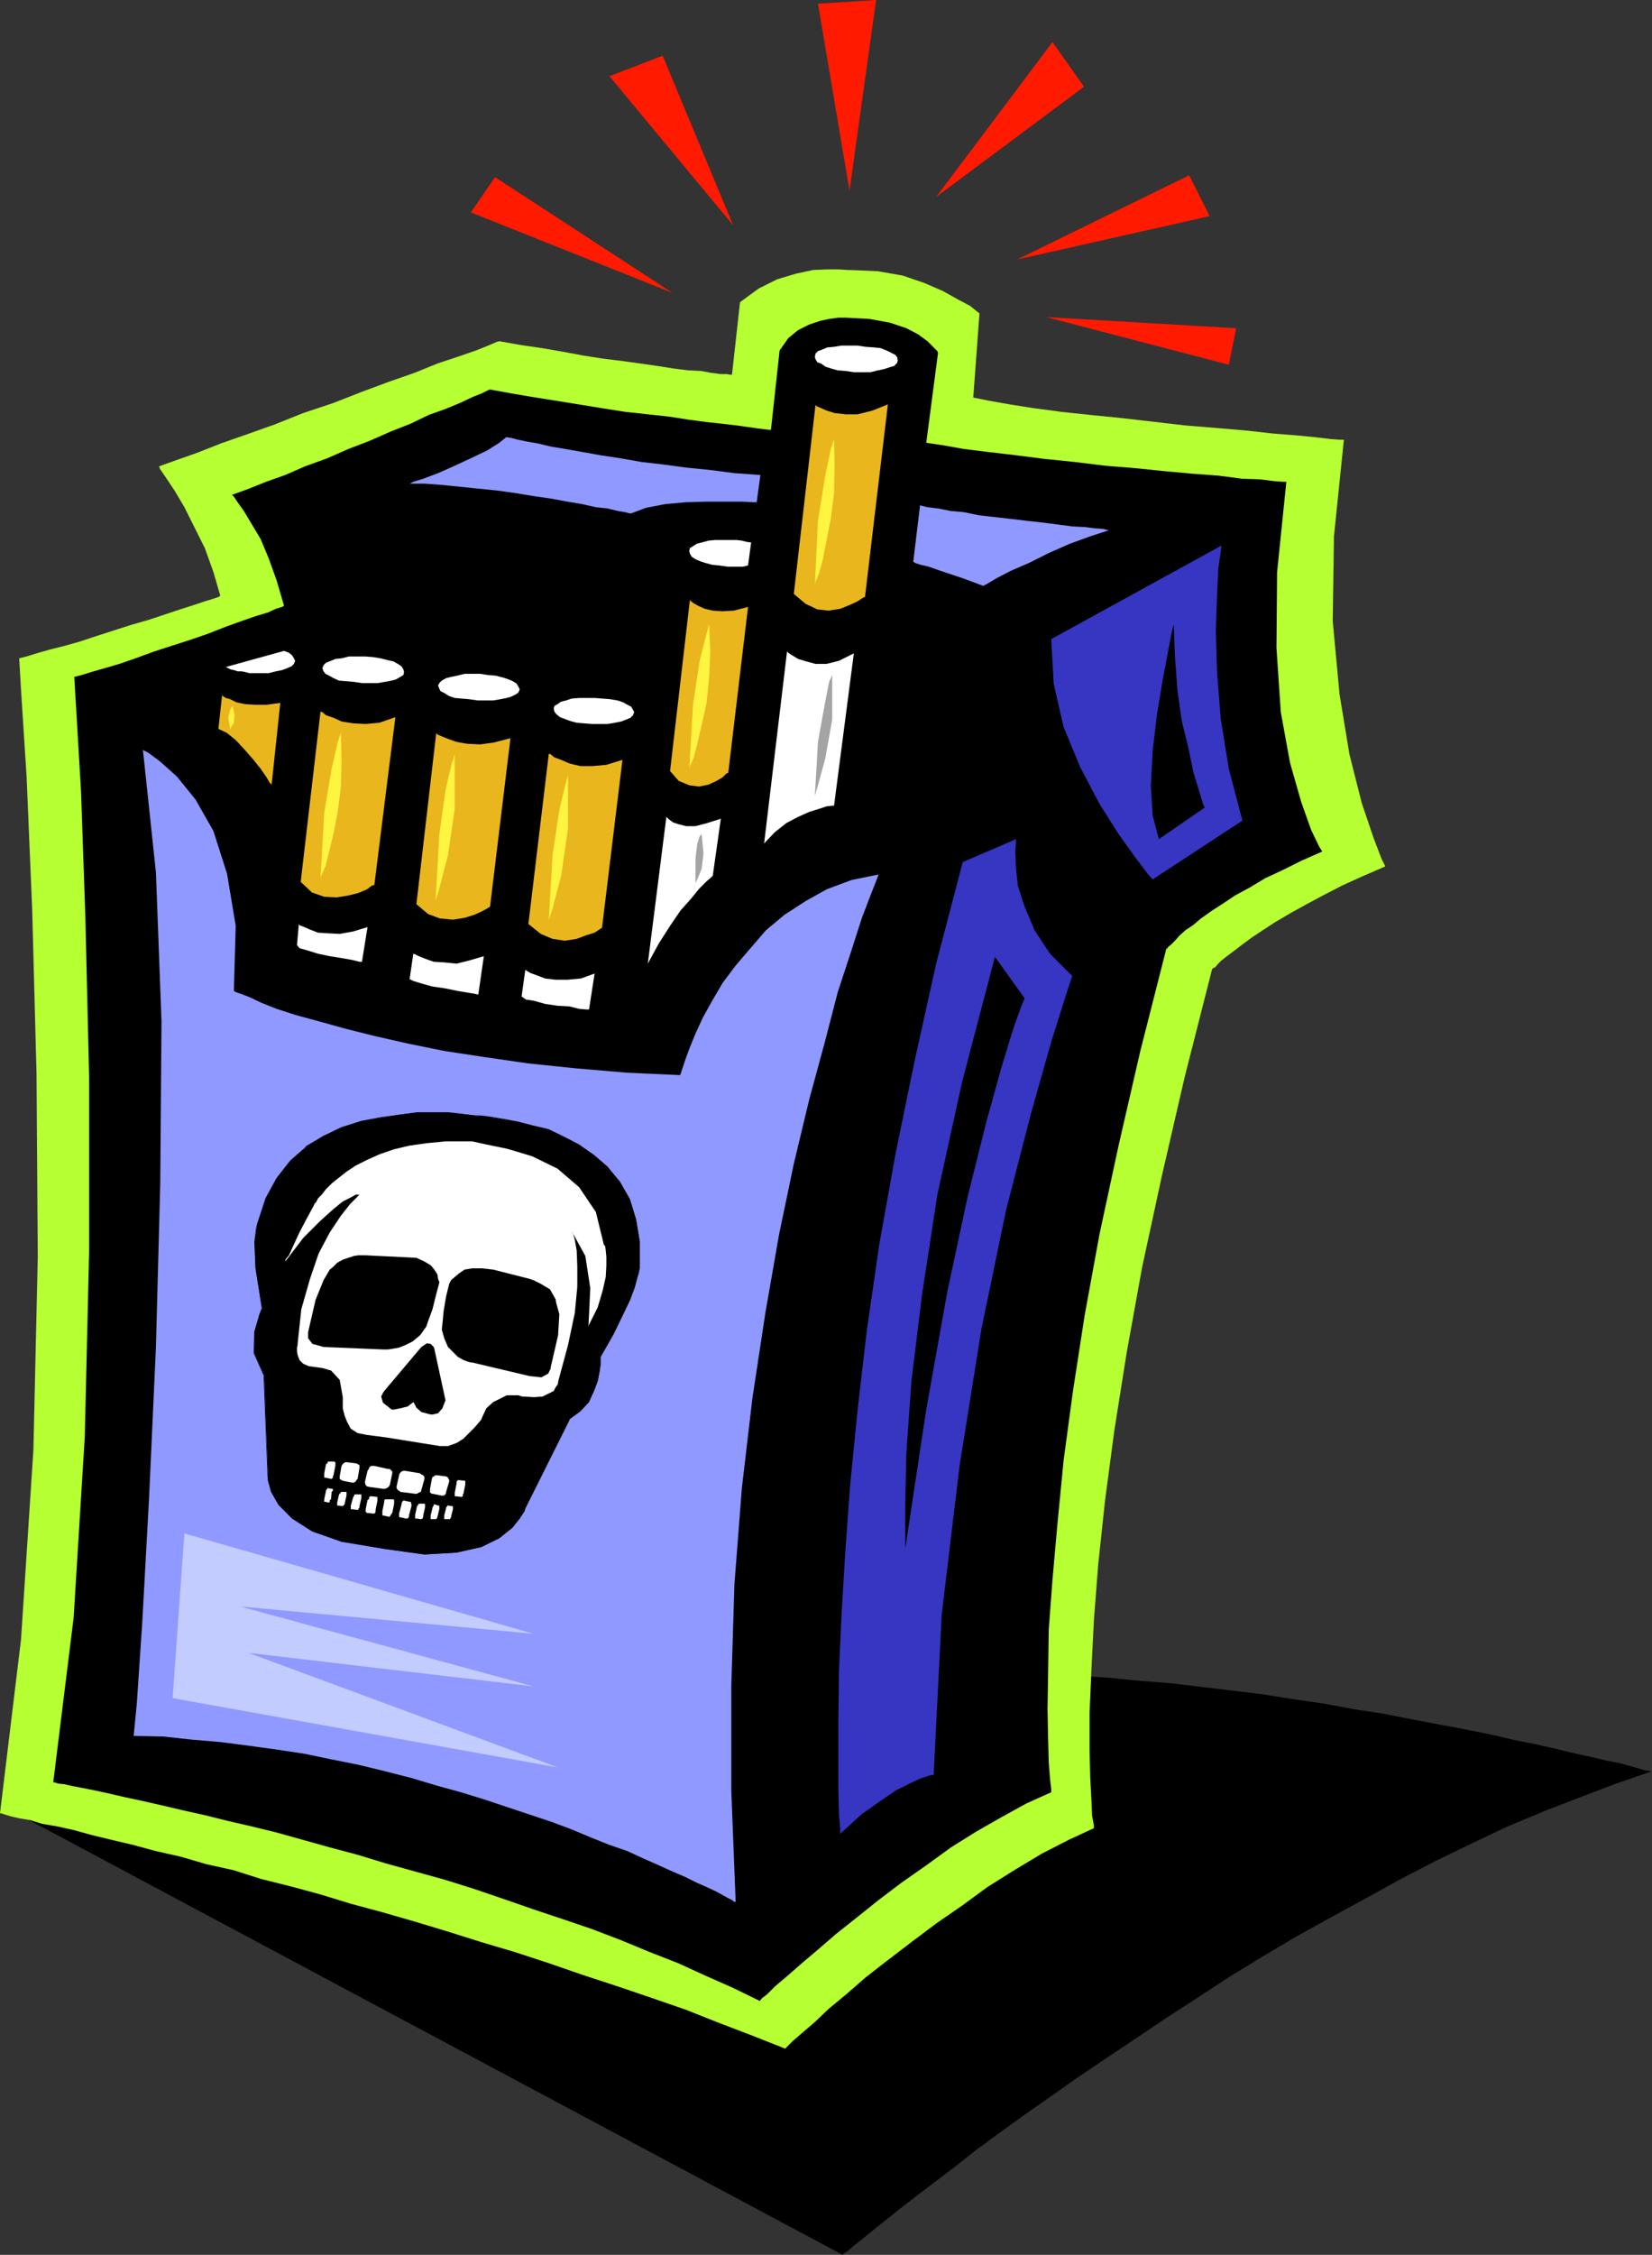
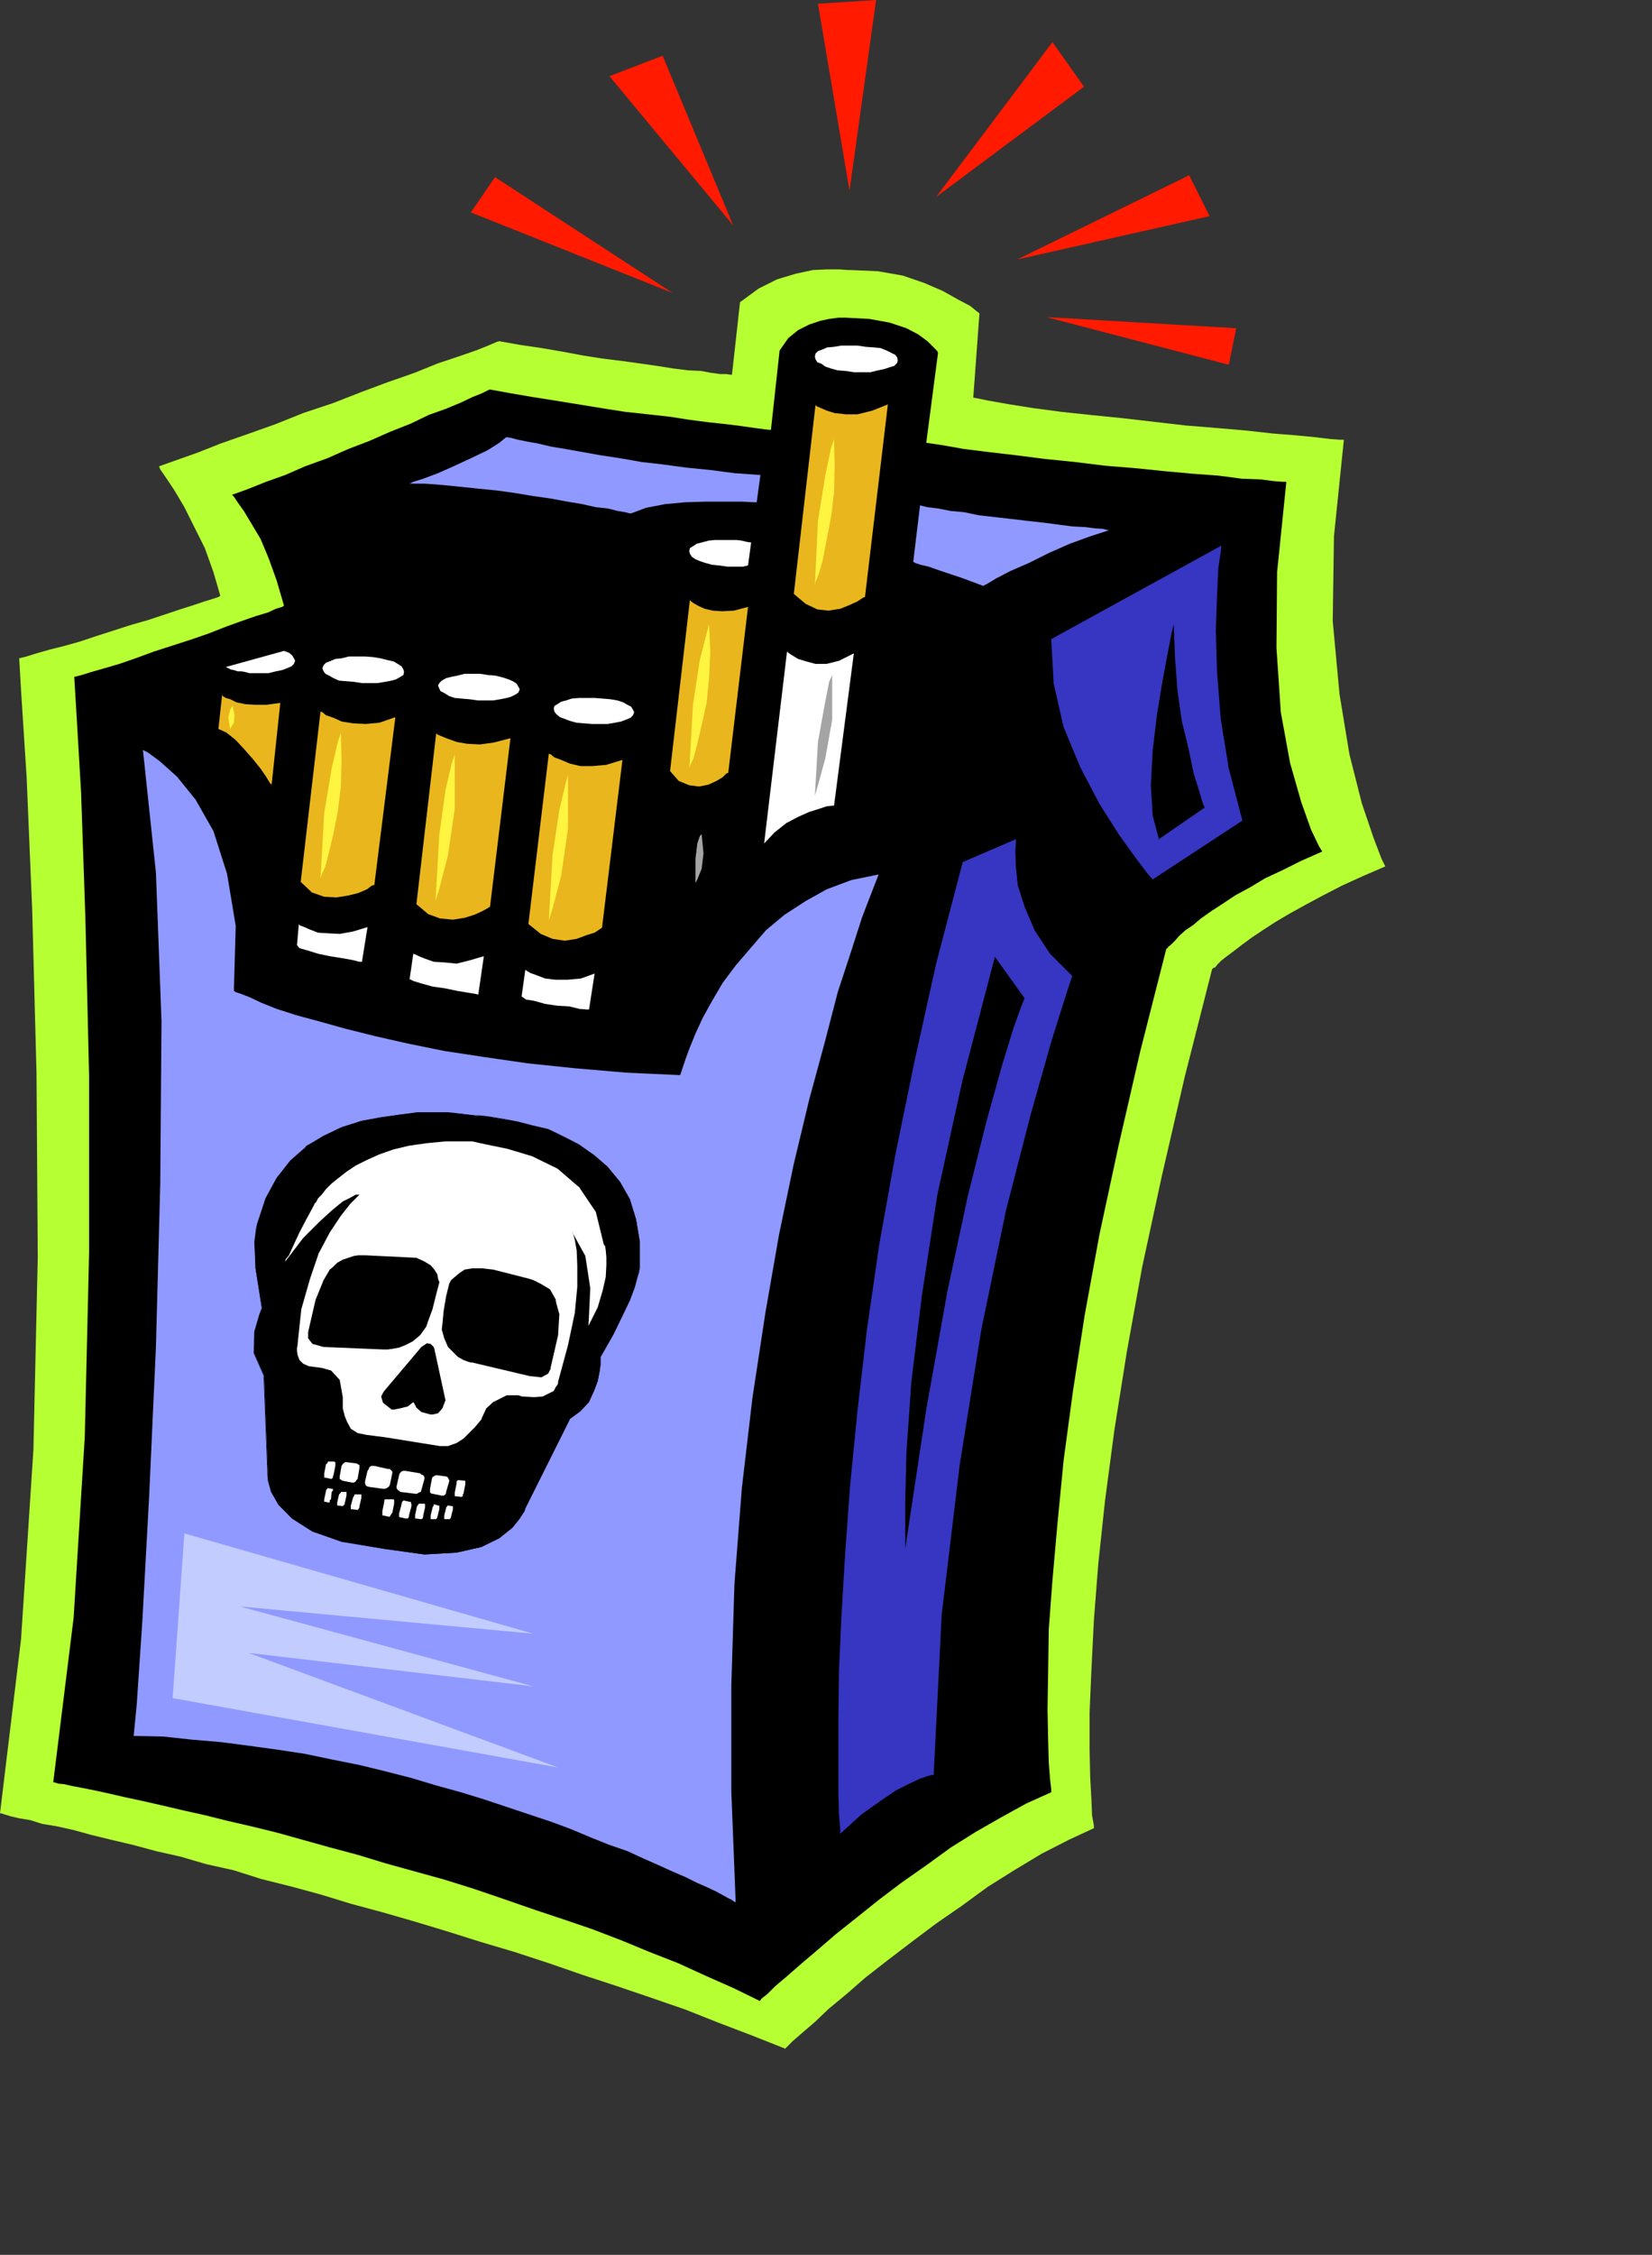
<svg xmlns="http://www.w3.org/2000/svg" xmlns:ns1="http://sodipodi.sourceforge.net/DTD/sodipodi-0.dtd" xmlns:ns2="http://www.inkscape.org/namespaces/inkscape" version="1.0" width="114.132mm" height="155.668mm" id="svg63" ns1:docname="Cigarettes 3.wmf">
  <rect width="100%" height="100%" fill="#333333" stroke="none" />
  <ns1:namedview id="namedview63" pagecolor="#ffffff" bordercolor="#000000" borderopacity="0.25" ns2:showpageshadow="2" ns2:pageopacity="0.0" ns2:pagecheckerboard="0" ns2:deskcolor="#d1d1d1" ns2:document-units="mm" />
  <defs id="defs1">
    <pattern id="WMFhbasepattern" patternUnits="userSpaceOnUse" width="6" height="6" x="0" y="0" />
  </defs>
-   <path style="fill:#000000;fill-opacity:1;fill-rule:evenodd;stroke:none" d="M 3.393,472.654 220.045,588.353 l 0.323,-0.323 0.969,-0.646 1.616,-1.454 2.1,-1.616 2.747,-2.262 3.231,-2.585 3.877,-3.07 4.362,-3.393 4.685,-3.555 5.332,-4.04 5.493,-4.363 5.978,-4.363 6.462,-4.686 6.947,-4.848 7.109,-5.009 7.432,-5.009 7.755,-5.171 7.916,-5.333 8.24,-5.332 8.401,-5.494 8.724,-5.333 8.724,-5.171 9.047,-5.009 9.209,-5.009 9.047,-5.009 9.371,-4.848 9.37,-4.525 9.209,-4.363 9.694,-4.04 9.209,-3.555 9.37,-3.555 9.371,-3.232 h -0.323 l -1.131,-0.162 -1.777,-0.485 -2.262,-0.646 -2.908,-0.808 -3.393,-0.646 -4.039,-0.97 -4.524,-0.97 -4.685,-1.131 -5.655,-1.293 -5.655,-1.131 -6.301,-1.454 -6.462,-1.293 -6.947,-1.293 -6.786,-1.293 -7.432,-1.454 -7.432,-1.131 -7.755,-1.454 -7.916,-1.131 -8.078,-1.293 -7.916,-0.97 -8.078,-0.97 -8.078,-0.97 -8.24,-0.646 -8.078,-0.808 -8.24,-0.485 -7.755,-0.162 -7.755,-0.323 h -7.593 l -7.432,0.323 -7.27,0.162 -6.786,0.808 z" id="path1" />
  <path style="fill:#b6ff32;fill-opacity:1;fill-rule:evenodd;stroke:none" d="m 350.909,114.73 h -0.969 l -2.423,-0.162 -4.039,-0.485 -5.008,-0.485 -6.139,-0.485 -7.27,-0.808 -7.593,-0.646 -7.916,-0.646 -8.401,-0.97 -8.401,-0.97 -8.078,-0.808 -7.593,-0.808 -7.27,-0.97 -6.139,-0.97 -5.493,-0.97 -4.039,-0.808 1.616,-21.976 -0.646,-0.485 -1.777,-1.454 -3.07,-1.616 -4.039,-2.262 -4.847,-2.101 -5.655,-1.939 -6.462,-1.131 -7.27,-0.323 h -0.646 l -2.262,-0.162 h -3.07 l -3.716,0.162 -4.524,0.97 -4.847,1.454 -4.847,2.424 -4.847,3.555 -2.1,18.906 h -0.485 l -0.969,-0.162 h -1.616 l -2.423,-0.323 -2.585,-0.485 -3.393,-0.162 -3.877,-0.485 -4.039,-0.646 -4.524,-0.646 -4.685,-0.646 -5.17,-0.646 -5.17,-0.808 -5.17,-0.97 -5.655,-0.97 -5.493,-0.808 -5.493,-0.97 -0.646,0.162 -2.262,0.97 -3.231,1.293 -4.685,1.616 -5.331,1.778 -5.978,2.424 -6.947,2.424 -6.947,2.585 -7.432,2.909 -7.755,2.585 -7.27,2.909 -7.27,2.585 -6.947,2.424 -6.139,2.424 -5.493,1.939 -4.524,1.616 0.323,0.808 1.454,2.101 2.262,3.393 2.585,4.363 2.585,5.171 2.747,5.494 2.262,6.302 1.777,6.14 -0.485,0.323 -1.454,0.485 -2.1,0.646 -2.908,0.97 -3.554,1.131 -3.877,1.293 -4.362,1.454 -4.524,1.293 -4.524,1.454 -4.524,1.454 -4.362,1.454 -4.039,1.131 -3.877,0.97 -3.393,0.97 -2.585,0.808 -1.939,0.485 0.485,8.403 1.454,22.623 1.454,34.581 1.131,42.822 0.323,47.831 L 8.724,378.285 5.493,427.732 0,473.139 h 0.323 l 0.969,0.323 1.616,0.485 2.1,0.485 2.908,0.485 3.07,0.97 3.877,0.646 4.362,0.97 4.685,1.293 5.331,1.293 5.493,1.293 5.978,1.616 6.462,1.454 6.624,1.939 7.27,1.616 7.109,2.262 7.755,1.939 7.755,2.101 7.916,2.424 8.401,2.262 8.401,2.424 8.563,2.585 8.724,2.747 8.724,2.585 8.886,2.909 8.886,3.07 8.886,2.909 9.047,3.07 8.886,3.07 8.563,3.393 8.886,3.393 8.563,3.393 0.485,-0.485 1.454,-1.454 2.423,-2.101 3.393,-2.909 3.554,-3.393 4.685,-3.878 5.008,-4.363 5.816,-4.525 6.139,-4.686 6.462,-4.848 6.786,-4.686 6.624,-4.848 6.947,-4.363 7.27,-4.363 6.947,-3.555 6.624,-3.07 v -0.646 l -0.485,-2.747 -0.162,-4.04 -0.323,-5.979 -0.162,-7.272 v -9.372 l 0.485,-11.311 0.646,-12.927 1.131,-14.543 1.777,-16.644 2.423,-18.26 3.231,-20.36 4.039,-22.3 5.17,-23.915 5.978,-25.855 7.109,-27.955 0.323,-0.323 0.485,-0.162 0.646,-0.808 0.969,-0.97 1.454,-1.131 1.939,-1.454 2.1,-1.616 2.423,-1.778 2.908,-1.939 3.231,-2.101 3.554,-2.101 4.362,-2.424 4.524,-2.424 5.008,-2.585 5.332,-2.424 5.978,-2.585 -0.969,-1.939 -2.1,-5.494 -3.07,-9.049 -3.231,-12.766 -2.585,-15.674 -1.777,-19.068 0.323,-22.138 z" id="path2" />
  <path style="fill:#000000;fill-opacity:1;fill-rule:evenodd;stroke:none" d="m 335.884,125.718 h -0.808 l -2.262,-0.162 -3.877,-0.485 -4.685,-0.162 -6.139,-0.808 -6.624,-0.485 -7.109,-0.646 -7.916,-0.808 -7.916,-0.646 -7.916,-0.97 -7.916,-0.808 -7.593,-0.97 -6.947,-0.808 -6.462,-0.808 -5.493,-0.97 -4.362,-0.646 3.07,-23.431 -0.162,-0.485 -0.969,-0.97 -1.616,-1.616 -2.423,-1.778 -3.07,-1.616 -4.362,-1.454 -5.331,-0.97 -6.139,-0.323 h -0.485 -1.454 l -2.423,0.323 -2.262,0.485 -2.908,0.97 -2.908,1.454 -2.585,2.101 -2.262,3.232 -2.262,20.684 h -0.485 l -1.454,-0.162 -2.423,-0.323 -3.393,-0.485 -3.877,-0.485 -4.524,-0.485 -5.008,-0.646 -5.17,-0.808 -5.816,-0.646 -5.978,-0.646 -6.139,-0.97 -5.978,-0.97 -5.978,-0.97 -6.139,-0.97 -5.655,-0.97 -5.331,-0.97 -0.485,0.162 -1.616,0.808 -2.423,0.97 -3.07,1.454 -3.877,1.616 -4.524,1.616 -4.685,2.262 -5.331,2.101 -5.493,2.424 -5.493,2.101 -5.493,2.424 -5.816,2.101 -5.17,2.262 -5.008,1.778 -4.847,1.939 -4.039,1.454 0.485,0.485 0.969,1.454 1.616,2.262 1.939,3.232 2.423,4.04 2.1,5.009 2.1,5.817 1.939,6.625 -0.485,0.323 -1.616,0.485 -2.1,0.97 -3.231,0.97 -3.716,1.293 -4.039,1.454 -4.524,1.778 -4.685,1.616 -5.008,1.616 -4.524,1.454 -4.847,1.778 -4.201,1.454 -3.877,1.131 -3.393,0.97 -2.585,0.808 -1.939,0.485 0.485,8.08 1.292,21.976 1.131,32.965 0.969,41.206 v 45.892 l -1.131,48.154 -2.908,47.185 -5.331,42.983 h 0.323 l 0.969,0.323 1.616,0.162 2.1,0.485 2.585,0.485 3.231,0.646 3.716,0.808 4.201,0.97 4.524,0.97 5.008,1.131 5.493,1.293 5.816,1.293 5.816,1.454 6.301,1.454 6.624,1.616 6.947,1.939 6.947,1.939 7.27,1.939 7.432,2.262 7.593,2.101 7.593,2.101 7.755,2.424 7.593,2.585 7.916,2.747 7.755,2.585 7.593,2.585 7.593,2.909 7.432,3.07 7.432,2.909 7.432,3.393 6.947,3.07 6.947,3.393 0.485,-0.646 1.454,-1.131 2.1,-2.101 3.07,-2.585 3.877,-3.393 4.201,-3.555 4.685,-4.04 5.493,-4.363 5.655,-4.525 5.978,-4.525 6.462,-4.525 6.462,-4.686 6.462,-4.04 6.786,-3.878 6.462,-3.555 6.462,-2.909 v -0.808 l -0.323,-2.747 -0.323,-4.201 -0.162,-5.979 -0.162,-7.918 0.162,-9.695 0.162,-11.15 0.969,-12.927 1.292,-14.543 1.616,-16.644 2.423,-17.937 3.07,-19.876 3.877,-21.168 5.008,-23.269 5.655,-24.562 6.786,-26.663 0.323,-0.162 0.162,-0.323 0.808,-0.646 0.969,-0.97 1.131,-1.293 1.616,-1.454 1.939,-1.293 2.1,-1.778 2.747,-1.939 2.747,-1.778 3.393,-2.262 3.877,-2.101 4.039,-2.424 4.524,-2.101 4.847,-2.424 5.493,-2.424 -0.808,-1.293 -2.1,-4.363 -2.585,-7.272 -2.908,-10.18 -2.423,-13.25 -1.131,-16.805 0.162,-19.714 z" id="path3" />
  <path style="fill:#e9b61d;fill-opacity:1;fill-rule:evenodd;stroke:none" d="m 212.937,105.681 0.323,0.323 1.131,0.485 1.454,0.646 2.1,0.646 2.908,0.323 h 3.07 l 3.877,-0.97 4.039,-1.616 -5.978,50.255 -0.485,0.162 -1.454,0.97 -2.1,0.97 -2.423,0.97 -3.07,0.485 -2.908,-0.323 -3.07,-1.454 -3.07,-2.585 z" id="path4" />
  <path style="fill:#ffffff;fill-opacity:1;fill-rule:evenodd;stroke:none" d="m 205.505,169.994 0.323,0.323 0.969,0.646 1.616,0.97 2.1,0.646 2.423,0.646 h 2.908 l 3.231,-0.808 3.877,-1.939 -5.17,39.751 h -0.485 l -1.454,0.162 -1.939,0.646 -2.585,0.808 -2.908,1.293 -3.07,1.616 -3.07,2.424 -2.747,2.909 z" id="path5" />
  <path style="fill:#3636c2;fill-opacity:1;fill-rule:evenodd;stroke:none" d="m 274.491,166.762 44.429,-24.4 -0.162,1.616 -0.646,4.363 -0.323,7.11 -0.323,9.049 0.323,10.827 0.969,12.281 2.1,12.927 3.554,13.574 -23.426,15.351 -1.292,-1.454 -3.07,-4.04 -4.524,-6.302 -5.008,-7.918 -5.008,-9.534 -4.362,-10.503 -2.585,-11.311 z" id="path6" />
  <path style="fill:#3636c2;fill-opacity:1;fill-rule:evenodd;stroke:none" d="m 251.388,224.935 13.894,-5.979 v 0.97 l -0.162,2.262 0.162,4.201 0.485,4.686 1.777,5.494 2.585,6.14 4.039,6.14 5.816,5.817 -1.454,4.363 -3.877,12.281 -5.493,19.391 -6.462,25.047 -6.462,31.187 -5.655,35.388 -4.685,38.943 -2.1,41.852 H 243.31 l -1.131,0.323 -1.939,0.646 -2.747,1.293 -3.554,1.778 -4.039,2.747 -5.008,3.555 -5.493,5.009 v -1.131 l -0.323,-3.878 -0.162,-5.979 v -8.403 -10.503 l 0.162,-12.766 0.646,-14.22 0.969,-16.321 1.292,-17.775 1.939,-19.553 2.423,-20.845 3.231,-22.3 4.201,-23.431 5.008,-24.4 5.655,-25.531 z" id="path7" />
  <path style="fill:#8f99ff;fill-opacity:1;fill-rule:evenodd;stroke:none" d="m 37.32,195.687 1.292,0.646 3.07,2.262 4.524,4.04 4.847,5.979 4.685,8.241 3.554,11.15 2.262,13.574 -0.485,16.967 0.485,0.323 1.454,0.485 2.1,0.808 3.07,1.454 4.039,1.616 5.008,1.616 5.978,1.616 6.947,1.939 7.755,1.939 8.563,1.939 9.532,1.939 10.663,1.616 11.148,1.616 12.44,1.293 13.248,1.131 14.056,0.646 0.162,-0.323 0.485,-1.454 0.808,-2.424 1.131,-3.07 1.454,-3.555 1.939,-4.201 2.423,-4.363 2.747,-4.686 3.393,-4.525 3.877,-4.525 4.039,-4.686 4.847,-4.04 5.493,-3.555 5.493,-3.07 6.462,-2.424 7.109,-1.454 -0.485,1.293 -1.454,3.717 -2.423,6.302 -2.747,8.564 -3.554,10.827 -3.393,13.089 -4.039,14.866 -4.039,16.805 -3.877,18.583 -3.554,20.36 -3.393,22.3 -2.747,23.431 -1.939,25.047 -0.808,26.339 v 27.794 l 1.131,28.763 h -0.323 l -0.646,-0.485 -0.969,-0.485 -1.454,-0.808 -1.777,-0.97 -2.423,-1.131 -2.585,-1.131 -2.908,-1.454 -3.393,-1.454 -3.554,-1.616 -4.039,-1.778 -4.201,-1.939 -4.685,-1.616 -4.847,-1.939 -5.008,-2.101 -5.17,-1.939 -5.816,-1.939 -5.816,-1.939 -5.816,-1.939 -6.301,-1.939 -6.462,-1.778 -6.462,-1.939 -6.947,-1.778 -6.624,-1.616 -7.27,-1.454 -6.947,-1.454 -7.432,-1.131 -7.109,-0.97 -7.432,-0.97 -7.593,-0.646 -7.432,-0.808 -7.755,-0.162 0.808,-8.241 1.454,-21.653 1.777,-32.48 1.777,-39.105 1.131,-42.66 0.323,-42.337 -1.454,-38.782 z" id="path8" />
  <path style="fill:#8f99ff;fill-opacity:1;fill-rule:evenodd;stroke:none" d="m 198.558,123.94 -0.969,7.11 h -0.808 l -3.07,-0.162 h -4.201 -5.008 l -5.493,0.162 -5.331,0.485 -5.008,0.97 -3.877,1.454 h -0.323 l -1.292,-0.323 -1.939,-0.323 -2.585,-0.646 -3.07,-0.323 -3.554,-0.808 -3.877,-0.646 -4.362,-0.808 -4.524,-0.646 -4.847,-0.808 -4.685,-0.646 -4.847,-0.485 -4.685,-0.485 -4.847,-0.485 -4.362,-0.323 H 106.953 l 0.969,-0.485 2.585,-0.808 3.877,-1.454 4.362,-1.939 4.524,-2.101 4.039,-1.939 3.07,-1.939 1.777,-1.454 h 0.162 l 1.131,0.162 1.777,0.485 2.423,0.485 2.747,0.485 3.393,0.808 3.877,0.646 4.524,0.808 4.524,0.808 5.332,0.808 5.493,0.97 5.655,0.646 5.978,0.808 6.462,0.646 6.139,0.808 z" id="path9" />
  <path style="fill:#8f99ff;fill-opacity:1;fill-rule:evenodd;stroke:none" d="m 240.24,131.858 -1.777,14.705 0.485,0.323 1.454,0.485 2.1,0.485 2.747,0.97 2.908,0.97 2.908,0.97 3.07,1.131 2.585,0.97 0.969,-0.485 2.423,-1.454 3.716,-1.939 4.847,-2.101 5.17,-2.585 5.493,-2.424 5.331,-1.939 5.008,-1.616 h -0.485 l -1.131,-0.323 -2.262,-0.162 -2.585,-0.323 -3.231,-0.162 -3.716,-0.485 -3.716,-0.485 -4.362,-0.485 -4.039,-0.485 -4.362,-0.485 -4.201,-0.485 -3.877,-0.808 -3.554,-0.323 -3.231,-0.646 -2.747,-0.323 z" id="path10" />
  <path style="fill:#ffffff;fill-opacity:1;fill-rule:evenodd;stroke:none" d="m 222.953,97.116 h 2.1 2.262 l 1.939,-0.485 1.616,-0.323 1.454,-0.485 1.131,-0.323 0.808,-0.808 0.162,-0.646 -0.162,-0.808 -0.485,-0.646 -0.969,-0.485 -1.292,-0.646 -1.616,-0.646 -1.616,-0.162 -2.262,-0.162 -2.1,-0.323 h -2.1 -2.1 l -1.939,0.323 -1.777,0.162 -1.131,0.485 -1.292,0.485 -0.646,0.646 -0.162,0.808 0.162,0.646 0.485,0.808 0.969,0.323 1.131,0.808 1.454,0.485 1.777,0.485 2.1,0.162 z" id="path11" />
  <path style="fill:#ffffff;fill-opacity:1;fill-rule:evenodd;stroke:none" d="m 154.613,188.9 h 2.1 1.939 l 1.939,-0.323 1.616,-0.323 1.292,-0.485 1.131,-0.485 0.646,-0.646 0.323,-0.808 -0.323,-0.646 -0.485,-0.808 -0.969,-0.485 -1.131,-0.646 -1.454,-0.485 -1.939,-0.323 -1.939,-0.162 -2.1,-0.162 h -2.1 -1.939 l -1.939,0.162 -1.454,0.485 -1.292,0.323 -0.969,0.646 -0.808,0.485 -0.162,0.646 0.162,0.808 0.485,0.646 0.969,0.808 1.292,0.485 1.292,0.485 1.777,0.485 1.939,0.162 z" id="path12" />
  <path style="fill:#ffffff;fill-opacity:1;fill-rule:evenodd;stroke:none" d="m 124.725,182.76 h 2.1 1.939 l 1.939,-0.323 1.616,-0.323 1.131,-0.323 1.292,-0.646 0.646,-0.485 0.323,-0.808 -0.323,-0.646 -0.485,-0.808 -0.969,-0.646 -1.131,-0.485 -1.454,-0.485 -1.939,-0.485 -1.939,-0.162 -2.1,-0.323 h -2.1 -1.939 l -1.939,0.485 -1.616,0.323 -1.292,0.323 -1.131,0.646 -0.646,0.646 -0.323,0.646 0.323,0.808 0.323,0.646 0.969,0.485 1.292,0.808 1.454,0.485 1.777,0.162 1.939,0.162 z" id="path13" />
  <path style="fill:#ffffff;fill-opacity:1;fill-rule:evenodd;stroke:none" d="m 94.513,178.235 h 2.262 1.777 l 1.939,-0.323 1.777,-0.323 1.131,-0.323 1.131,-0.646 0.808,-0.485 0.162,-0.808 -0.162,-0.646 -0.485,-0.808 -0.969,-0.646 -1.131,-0.646 -1.454,-0.323 -1.939,-0.485 -1.939,-0.323 -2.1,-0.162 H 93.059 91.12 l -1.939,0.485 -1.616,0.162 -1.131,0.485 -1.292,0.485 -0.646,0.646 -0.323,0.808 0.323,0.808 0.485,0.646 0.969,0.485 1.131,0.646 1.454,0.646 1.939,0.162 1.939,0.162 z" id="path14" />
  <path style="fill:#e9b61d;fill-opacity:1;fill-rule:evenodd;stroke:none" d="m 113.9,191.324 0.323,0.323 1.131,0.485 1.616,0.646 2.262,0.808 2.747,0.485 3.393,0.162 3.554,-0.485 4.362,-1.131 -5.331,43.953 -0.485,0.323 -1.454,0.808 -2.1,0.97 -2.585,0.808 -3.07,0.485 -3.393,-0.323 -3.07,-1.131 -3.07,-2.585 z" id="path15" />
  <path style="fill:#e9b61d;fill-opacity:1;fill-rule:evenodd;stroke:none" d="m 83.688,185.668 0.485,0.162 0.969,0.808 1.939,0.646 2.1,0.97 3.07,0.485 3.231,0.162 3.554,-0.323 4.201,-1.454 -5.493,43.791 -0.646,0.162 -1.292,0.97 -2.262,0.97 -2.585,0.646 -3.07,0.485 -3.231,-0.162 -3.231,-1.131 -2.908,-2.747 z" id="path16" />
  <path style="fill:#ffffff;fill-opacity:1;fill-rule:evenodd;stroke:none" d="m 78.034,241.094 0.162,0.323 1.292,0.485 1.454,0.646 2.1,0.808 2.585,0.162 3.07,0.162 3.554,-0.646 3.716,-1.131 -1.454,9.049 h -0.646 l -1.939,-0.485 -2.747,-0.485 -3.07,-0.485 -3.07,-0.646 -2.585,-0.808 -2.262,-0.646 -0.646,-0.808 z" id="path17" />
  <path style="fill:#ffffff;fill-opacity:1;fill-rule:evenodd;stroke:none" d="m 107.922,248.85 0.485,0.162 0.969,0.485 1.616,0.646 2.262,0.808 2.747,0.162 3.231,0.323 3.231,-0.808 3.877,-1.131 -1.454,10.019 -0.646,-0.162 -1.939,-0.323 -2.908,-0.485 -3.07,-0.646 -3.393,-0.485 -2.908,-0.808 -2.1,-0.646 -0.969,-0.485 z" id="path18" />
  <path style="fill:#e9b61d;fill-opacity:1;fill-rule:evenodd;stroke:none" d="m 143.304,196.656 0.485,0.162 0.969,0.808 1.777,0.646 2.262,0.97 2.747,0.646 h 3.231 l 3.554,-0.323 4.201,-1.293 -5.332,43.791 -0.485,0.323 -1.454,0.97 -2.1,0.646 -2.585,0.97 -3.07,0.485 -3.231,-0.485 -3.07,-1.293 -3.231,-2.585 z" id="path19" />
  <path style="fill:#ffffff;fill-opacity:1;fill-rule:evenodd;stroke:none" d="m 137.165,253.052 0.485,0.323 0.808,0.485 1.777,0.646 2.1,0.808 2.747,0.323 h 3.07 l 3.554,-0.323 3.554,-1.293 -1.454,9.372 h -0.646 l -1.939,-0.162 -2.585,-0.646 -3.07,-0.162 -3.231,-0.485 -2.908,-0.808 -2.1,-0.323 -1.131,-0.808 z" id="path20" />
  <path style="fill:#ff1a00;fill-opacity:1;fill-rule:evenodd;stroke:none" d="m 175.616,76.433 -52.669,-21.007 6.301,-9.211 z" id="path21" />
  <path style="fill:#ff1a00;fill-opacity:1;fill-rule:evenodd;stroke:none" d="m 191.449,58.819 -32.312,-38.943 13.894,-5.333 z" id="path22" />
  <path style="fill:#ff1a00;fill-opacity:1;fill-rule:evenodd;stroke:none" d="M 221.822,49.77 213.583,0.97 228.77,0 Z" id="path23" />
  <path style="fill:#ff1a00;fill-opacity:1;fill-rule:evenodd;stroke:none" d="m 244.441,51.386 30.373,-40.398 8.24,11.635 z" id="path24" />
  <path style="fill:#ff1a00;fill-opacity:1;fill-rule:evenodd;stroke:none" d="m 265.605,67.707 44.914,-21.976 5.331,10.665 z" id="path25" />
  <path style="fill:#ff1a00;fill-opacity:1;fill-rule:evenodd;stroke:none" d="m 273.199,82.735 47.66,12.443 1.939,-9.534 z" id="path26" />
  <path style="fill:#e9b61d;fill-opacity:1;fill-rule:evenodd;stroke:none" d="m 70.925,204.736 -0.485,-0.485 -0.969,-1.616 -1.454,-2.101 -1.939,-2.424 -2.423,-2.747 -2.1,-2.262 -2.423,-1.939 -2.1,-0.97 0.969,-8.888 0.162,0.323 0.808,0.485 1.131,0.323 1.616,0.808 2.262,0.485 2.585,0.162 h 3.07 l 3.554,-0.485 z" id="path27" />
  <path style="fill:#ffffff;fill-opacity:1;fill-rule:evenodd;stroke:none" d="m 58.97,174.034 0.646,0.323 0.646,0.323 0.808,0.162 0.969,0.323 h 0.969 l 0.969,0.162 1.131,0.323 h 0.969 2.1 1.939 l 1.939,-0.485 1.616,-0.323 1.292,-0.485 1.131,-0.485 0.646,-0.646 0.323,-0.808 -0.323,-0.646 -0.485,-0.808 -0.808,-0.646 -1.292,-0.485 z" id="path28" />
  <path style="fill:#ffffff;fill-opacity:1;fill-rule:evenodd;stroke:none" d="m 195.327,147.533 -1.292,0.323 h -1.292 -1.292 -1.454 l -2.262,-0.323 -1.777,-0.162 -1.777,-0.485 -1.454,-0.485 -1.131,-0.485 -0.969,-0.646 -0.485,-0.808 -0.162,-0.646 0.162,-0.808 0.808,-0.485 0.969,-0.646 1.292,-0.323 1.777,-0.485 1.616,-0.162 h 2.1 2.262 1.454 l 1.292,0.162 1.292,0.323 1.131,0.162 z" id="path29" />
  <path style="fill:#e9b61d;fill-opacity:1;fill-rule:evenodd;stroke:none" d="m 180.14,156.582 0.323,0.323 0.646,0.485 1.131,0.646 1.777,0.808 2.1,0.485 2.423,0.162 3.07,-0.162 3.716,-0.97 -5.17,43.306 -0.485,0.162 -0.969,0.97 -1.616,0.97 -2.1,0.97 -2.423,0.485 -2.585,-0.323 -2.747,-1.131 -2.262,-2.585 z" id="path30" />
-   <path style="fill:#ffffff;fill-opacity:1;fill-rule:evenodd;stroke:none" d="m 174.001,213.139 0.162,0.162 0.485,0.485 1.131,0.808 1.454,0.485 1.939,0.485 h 2.423 l 3.07,-0.808 3.554,-1.131 -2.1,14.866 -0.485,0.485 -1.131,0.97 -1.939,1.939 -2.1,2.585 -2.747,3.07 -2.747,4.04 -2.908,4.525 -2.908,5.333 z" id="path31" />
  <path style="fill:#c2ccff;fill-opacity:1;fill-rule:evenodd;stroke:none" d="m 48.145,400.1 -3.07,42.983 100.652,18.098 -80.78,-29.894 74.318,8.726 -76.58,-20.845 76.58,7.11 z" id="path32" />
  <path style="fill:#000000;fill-opacity:1;fill-rule:evenodd;stroke:none" d="m 302.603,218.956 11.955,-8.241 -0.485,-1.131 -0.969,-3.232 -1.454,-4.686 -1.292,-6.302 -1.777,-7.272 -1.131,-7.918 -0.646,-8.726 -0.323,-8.564 -0.485,1.939 -0.969,5.009 -1.454,7.756 -1.454,8.726 -1.131,9.534 -0.485,9.049 0.485,7.918 z" id="path33" />
  <path style="fill:#000000;fill-opacity:1;fill-rule:evenodd;stroke:none" d="m 259.789,249.658 7.755,10.827 -0.808,1.939 -2.1,5.817 -3.07,10.019 -4.039,14.543 -4.847,19.391 -5.332,24.885 -5.493,30.702 -5.493,36.358 v -2.909 -8.726 l 0.323,-13.574 1.292,-18.421 2.747,-22.461 4.039,-26.339 6.462,-29.41 z" id="path34" />
  <path style="fill:#fff540;fill-opacity:1;fill-rule:evenodd;stroke:none" d="m 89.02,191.162 -0.808,2.424 -1.616,6.948 -1.939,11.635 -0.969,16.967 0.323,-0.97 0.969,-2.101 0.969,-3.878 1.131,-4.686 1.131,-5.817 0.808,-6.464 0.162,-6.948 z" id="path35" />
  <path style="fill:#fff540;fill-opacity:1;fill-rule:evenodd;stroke:none" d="m 118.747,196.818 -0.808,2.424 -1.616,6.948 -1.616,11.635 -0.969,17.129 0.969,-3.07 2.262,-8.726 1.777,-12.119 z" id="path36" />
  <path style="fill:#fff540;fill-opacity:1;fill-rule:evenodd;stroke:none" d="m 148.312,202.15 -0.646,2.424 -1.616,6.787 -1.777,11.796 -0.969,16.967 0.969,-3.07 2.262,-8.564 1.777,-12.281 z" id="path37" />
  <path style="fill:#fff540;fill-opacity:1;fill-rule:evenodd;stroke:none" d="m 185.148,162.884 -0.646,2.424 -1.777,6.948 -1.777,11.635 -0.969,16.967 0.162,-0.97 0.969,-2.101 0.969,-3.717 1.131,-4.848 1.292,-5.817 0.646,-6.464 0.323,-6.948 z" id="path38" />
  <path style="fill:#fff540;fill-opacity:1;fill-rule:evenodd;stroke:none" d="m 217.783,114.568 -0.808,2.424 -1.454,6.948 -1.939,11.958 -0.808,16.967 0.162,-0.97 0.969,-2.424 0.969,-3.555 0.969,-5.009 1.131,-5.817 0.808,-6.464 0.162,-6.948 z" id="path39" />
  <path style="fill:#a4a4a4;fill-opacity:1;fill-rule:evenodd;stroke:none" d="m 217.299,176.134 -0.808,1.778 -1.131,5.817 -1.777,9.857 -0.808,14.058 0.808,-2.747 1.939,-7.11 1.777,-10.019 z" id="path40" />
  <path style="fill:#a4a4a4;fill-opacity:1;fill-rule:evenodd;stroke:none" d="m 183.21,217.663 -0.485,0.485 -0.646,1.939 -0.485,4.04 v 6.302 l 0.485,-0.97 1.131,-2.747 0.485,-4.04 z" id="path41" />
  <path style="fill:#fff540;fill-opacity:1;fill-rule:evenodd;stroke:none" d="m 60.747,184.214 -0.162,0.162 -0.485,0.808 -0.485,1.939 0.485,3.232 0.162,-0.485 0.808,-1.293 0.162,-1.939 z" id="path42" />
  <path style="fill:#000000;fill-opacity:1;fill-rule:evenodd;stroke:none" d="m 124.725,291.187 h 0.485 l 1.454,0.162 2.262,0.323 2.908,0.485 3.393,0.646 3.716,0.97 4.201,0.97 4.039,1.939 4.039,2.101 3.877,2.585 3.554,3.07 3.07,4.04 2.747,4.525 1.616,5.171 0.969,5.817 v 6.625 0.323 l -0.323,0.808 -0.485,1.778 -0.646,2.262 -1.131,3.393 -1.939,4.04 -2.423,4.848 -3.393,5.979 v 0.485 1.454 l -0.162,1.939 -0.485,2.424 -0.969,2.585 -1.454,2.909 -2.1,2.262 -2.908,2.262 -11.471,23.108 -0.323,0.808 -1.131,1.939 -1.939,2.424 -3.393,2.585 -4.685,2.424 -6.462,1.454 -8.401,0.485 -10.501,-1.454 -10.825,-1.939 -7.916,-2.585 -5.331,-3.393 -3.554,-3.717 -1.777,-3.232 -0.808,-2.909 -0.162,-1.939 v -0.646 l -0.969,-24.885 -2.585,-5.817 0.162,-5.656 1.131,-4.363 0.808,-1.616 -1.777,-10.503 -0.162,-6.787 0.485,-3.878 0.162,-1.131 2.262,-6.464 2.747,-5.171 3.716,-4.686 4.039,-3.555 4.524,-2.909 4.685,-2.101 5.17,-1.778 5.008,-0.808 4.847,-0.808 4.685,-0.485 h 4.362 3.716 l 3.231,0.323 2.262,0.162 1.777,0.323 z" id="path43" />
  <path style="fill:#000000;fill-opacity:1;fill-rule:evenodd;stroke:none" d="m 125.209,291.187 1.454,0.323 2.262,0.162 2.908,0.485 3.393,0.808 3.716,0.97 4.201,0.808 h -0.162 l 4.201,1.939 4.039,2.262 3.716,2.585 3.716,3.07 h -0.162 l 3.07,3.878 2.747,4.525 1.616,5.171 v 0 l 0.969,5.817 v 6.948 l -0.162,0.808 v 0 l -0.485,1.616 -0.808,2.424 -1.131,3.393 -1.939,4.04 -2.423,4.848 -3.231,5.979 v 1.939 l -0.323,1.939 -0.485,2.424 v -0.162 l -0.969,2.747 -1.454,2.747 h 0.162 l -2.262,2.424 v 0 l -2.908,2.101 -11.471,23.269 -0.323,0.646 -1.131,1.939 -1.939,2.424 v 0 l -3.231,2.585 -4.847,2.424 h 0.162 l -6.462,1.454 -8.401,0.485 -10.501,-1.454 -10.825,-1.939 v 0 l -7.916,-2.585 -5.17,-3.393 v 0 l -3.554,-3.555 v 0 l -1.939,-3.393 -0.646,-2.747 v 0 l -0.323,-1.939 v -0.646 l -0.969,-24.885 -2.585,-5.817 v 0 l 0.323,-5.656 v 0 l 1.131,-4.363 0.646,-1.616 -1.616,-10.503 -0.162,-6.787 0.323,-3.878 0.323,-1.131 v 0 l 2.1,-6.302 2.908,-5.333 3.554,-4.525 v 0 l 4.039,-3.717 v 0.162 l 4.524,-2.909 4.847,-2.101 5.008,-1.778 v 0 l 5.008,-0.97 4.847,-0.646 4.685,-0.485 h 8.078 l 3.231,0.162 2.262,0.323 1.777,0.162 h 0.969 v -0.162 h -0.969 l -1.777,-0.162 -2.262,-0.323 -3.231,-0.323 h -8.078 l -4.685,0.646 -4.847,0.646 -5.008,0.97 v 0 l -5.17,1.616 -4.685,2.262 -4.685,2.747 v 0.162 l -4.039,3.555 v 0 l -3.554,4.525 -2.908,5.332 -2.1,6.464 v 0 l -0.323,1.131 -0.485,3.878 0.323,6.787 1.616,10.503 v -0.162 l -0.646,1.778 -1.292,4.363 -0.162,5.656 2.585,5.817 v 0 l 0.969,24.885 v 0.646 l 0.162,1.939 v 0 l 0.808,2.909 1.939,3.393 3.554,3.555 5.331,3.393 7.755,2.747 h 0.162 l 10.825,1.778 10.501,1.454 8.401,-0.485 6.462,-1.454 4.685,-2.262 3.393,-2.747 1.939,-2.424 1.292,-1.939 0.162,-0.646 11.632,-23.269 h -0.162 l 2.908,-2.101 2.262,-2.424 1.292,-2.909 0.969,-2.585 v 0 l 0.485,-2.424 0.323,-1.939 v -1.939 0 l 3.393,-5.979 2.262,-4.686 1.939,-4.04 1.292,-3.393 0.646,-2.424 0.485,-1.616 v -0.162 l 0.162,-0.808 v -6.948 l -0.969,-5.817 v 0 l -1.616,-5.332 -2.585,-4.525 -3.231,-3.878 -3.554,-3.07 -3.877,-2.747 -4.039,-2.101 -4.039,-1.939 -4.201,-0.97 -3.716,-0.97 -3.393,-0.646 -2.908,-0.485 -2.262,-0.323 -1.454,-0.162 z" id="path44" />
  <path style="fill:#ffffff;fill-opacity:1;fill-rule:evenodd;stroke:none" d="m 82.073,314.295 v -0.162 l 0.485,-0.485 0.485,-0.97 0.969,-0.97 1.131,-1.454 1.454,-1.454 1.616,-1.293 2.262,-1.778 2.423,-1.616 2.908,-1.454 3.231,-1.454 3.716,-1.293 4.039,-0.97 4.524,-0.646 5.008,-0.485 h 5.493 1.454 l 3.716,0.808 5.493,1.131 6.462,1.939 6.624,3.232 5.655,4.848 4.362,6.464 2.1,8.564 0.323,0.323 0.162,1.131 0.162,1.778 v 2.101 l -0.162,3.07 -0.808,3.555 -1.292,4.363 -2.423,4.848 0.162,-2.909 0.323,-6.948 -1.292,-8.403 -3.554,-6.464 0.323,0.485 0.485,1.778 0.485,2.747 0.162,4.04 v 5.494 l -0.646,6.787 -1.777,8.403 -2.585,9.534 v 0.323 l -0.162,0.485 -0.485,0.646 -0.485,0.97 -1.292,0.646 -1.616,0.808 -2.262,0.162 -2.747,-0.162 H 136.357 l -0.969,-0.323 h -1.454 -1.616 l -1.616,0.808 -1.939,0.97 -1.777,1.616 -1.131,2.424 -0.162,0.485 -0.808,0.97 -0.969,1.131 -1.454,1.454 -1.454,1.454 -1.777,1.131 -2.262,0.808 h -2.1 l -14.056,-2.262 -5.008,-0.646 -2.423,-0.485 -1.777,-1.131 -0.969,-1.778 -0.646,-1.616 -0.485,-1.939 v -1.454 -0.97 -0.485 l -0.808,-4.525 -2.262,-2.424 -2.262,-0.646 -1.131,-0.162 -2.423,-0.323 -1.454,-0.646 -0.969,-0.97 -0.485,-1.293 -0.162,-0.97 v -0.97 l 0.162,-0.646 v -0.323 l 0.969,-9.049 2.262,-7.918 2.262,-6.625 2.908,-5.494 2.908,-4.363 2.423,-3.07 1.616,-1.616 0.808,-0.808 h -0.323 -0.646 l -1.454,0.808 -1.939,0.97 -2.585,2.101 -3.393,3.07 -4.362,4.363 -4.685,6.14 v -0.162 l 0.162,-0.485 0.808,-0.97 0.646,-1.454 0.969,-2.101 1.131,-2.424 1.777,-3.393 z" id="path45" />
  <path style="fill:#000000;fill-opacity:1;fill-rule:evenodd;stroke:none" d="m 86.92,330.615 -0.808,0.646 -1.616,2.747 -2.1,5.171 -1.939,8.403 v 0.485 1.131 l 1.131,1.454 2.908,0.808 15.51,0.646 h 0.323 0.969 l 1.131,-0.162 1.777,-0.323 1.616,-0.646 1.939,-0.97 1.939,-1.616 1.616,-2.262 0.485,-1.454 1.131,-3.07 0.969,-3.878 0.808,-3.07 v -0.162 l -0.323,-0.808 -0.162,-1.131 -0.808,-1.293 -0.969,-1.131 -1.616,-0.97 -2.1,-0.97 -3.231,-0.162 -10.017,-0.485 h -0.162 -0.808 -0.969 l -1.131,0.162 -1.454,0.485 -1.454,0.485 -1.454,0.808 z" id="path46" />
  <path style="fill:#000000;fill-opacity:1;fill-rule:evenodd;stroke:none" d="m 145.081,339.018 0.162,0.97 0.808,2.909 -0.323,5.494 -1.939,8.403 v 0.323 l -0.646,1.293 -1.777,0.97 -3.07,-0.323 -15.025,-3.555 h -0.323 l -0.646,-0.162 -1.292,-0.485 -1.454,-0.808 -1.131,-1.131 -1.454,-1.454 -0.969,-2.262 -0.646,-2.262 0.162,-1.454 0.323,-3.393 0.646,-3.878 0.808,-3.232 0.162,-0.323 0.323,-0.646 0.969,-0.808 1.131,-0.97 1.454,-0.97 1.939,-0.323 h 2.585 l 2.908,0.323 9.532,2.424 0.969,0.323 1.939,0.97 2.423,1.454 z" id="path47" />
  <path style="fill:#000000;fill-opacity:1;fill-rule:evenodd;stroke:none" d="m 110.023,351.461 -9.694,11.473 -0.323,0.485 -0.485,0.97 0.485,1.616 2.262,1.778 h 0.646 l 1.616,-0.323 1.939,-0.485 1.454,-1.131 0.323,0.485 0.485,0.97 1.292,1.131 2.423,0.646 h 0.485 l 1.454,-0.323 1.131,-1.293 0.808,-2.101 -2.908,-13.412 -0.162,-0.485 -0.808,-0.808 -0.969,-0.162 z" id="path48" />
  <path style="fill:#ffffff;fill-opacity:1;fill-rule:evenodd;stroke:none" d="m 100.006,388.465 h 0.485 l 0.485,-0.162 0.485,-0.323 0.323,-0.485 0.646,-3.07 v -0.485 l -0.162,-0.162 -0.485,-0.485 h -0.485 l -3.554,-0.808 h -0.808 l -0.485,0.323 -0.162,0.485 -0.323,0.485 -0.646,2.747 v 0.485 l 0.162,0.485 0.323,0.323 0.646,0.162 z" id="path49" />
  <path style="fill:#ffffff;fill-opacity:1;fill-rule:evenodd;stroke:none" d="m 108.407,389.758 h 0.485 l 0.485,-0.323 0.485,-0.162 0.162,-0.485 0.808,-2.909 v -0.485 l -0.323,-0.485 -0.485,-0.162 -0.323,-0.323 -3.877,-0.646 h -0.485 l -0.485,0.162 -0.485,0.485 -0.162,0.485 -0.646,2.909 v 0.485 l 0.323,0.485 0.323,0.162 0.323,0.323 z" id="path50" />
  <path style="fill:#ffffff;fill-opacity:1;fill-rule:evenodd;stroke:none" d="m 115.354,390.243 h 0.485 l 0.485,-0.323 0.162,-0.485 v -0.162 l 0.808,-2.747 v -0.323 l -0.323,-0.646 -0.162,-0.162 -0.323,-0.162 -2.585,-0.323 h -0.162 l -0.485,0.323 -0.323,0.162 -0.162,0.485 -0.485,2.585 v 0.485 0.485 l 0.485,0.323 h 0.162 z" id="path51" />
  <path style="fill:#ffffff;fill-opacity:1;fill-rule:evenodd;stroke:none" d="m 120.363,390.566 h 0.162 l 0.323,-0.162 v -0.485 l 0.162,-0.162 0.485,-2.424 v -0.323 -0.485 -0.162 h -0.162 l -1.454,-0.162 h -0.323 l -0.162,0.162 -0.162,0.162 v 0.485 l -0.485,2.424 v 0.323 0.485 0.162 h 0.162 z" id="path52" />
  <path style="fill:#ffffff;fill-opacity:1;fill-rule:evenodd;stroke:none" d="m 86.435,385.88 h 0.162 l 0.323,-0.323 v -0.323 l 0.162,-0.323 0.485,-2.424 v -0.485 -0.162 -0.323 l -0.323,-0.162 h -1.292 -0.323 l -0.162,0.485 -0.323,0.162 -0.485,2.424 v 0.485 0.485 0.162 h 0.323 z" id="path53" />
  <path style="fill:#ffffff;fill-opacity:1;fill-rule:evenodd;stroke:none" d="m 91.928,386.849 h 0.485 l 0.485,-0.323 0.162,-0.323 0.323,-0.323 0.485,-2.909 v -0.162 -0.485 l -0.485,-0.323 -0.323,-0.162 -2.585,-0.323 h -0.323 l -0.485,0.323 -0.162,0.162 -0.323,0.485 -0.485,2.747 v 0.323 0.323 l 0.485,0.323 0.323,0.162 z" id="path54" />
  <path style="fill:#ffffff;fill-opacity:1;fill-rule:evenodd;stroke:none" d="m 101.46,395.737 h 0.323 l 0.162,-0.323 0.323,-0.485 0.162,-0.162 0.485,-2.424 v -0.323 -0.485 -0.162 l -0.162,-0.162 h -1.777 -0.162 -0.323 l -0.162,0.323 v 0.323 l -0.485,2.424 v 0.485 0.485 0.162 h 0.162 z" id="path55" />
-   <path style="fill:#ffffff;fill-opacity:1;fill-rule:evenodd;stroke:none" d="m 97.421,394.929 h 0.323 l 0.162,-0.162 0.162,-0.323 v -0.485 l 0.485,-2.424 v -0.162 -0.485 -0.323 h -0.162 l -1.454,-0.162 h -0.162 l -0.323,0.162 -0.162,0.646 -0.323,0.162 -0.485,2.424 v 0.162 0.485 l 0.323,0.323 h 0.162 z" id="path56" />
  <path style="fill:#ffffff;fill-opacity:1;fill-rule:evenodd;stroke:none" d="m 93.382,393.959 h 0.162 v -0.162 l 0.323,-0.485 v -0.323 l 0.485,-2.101 v -0.323 -0.323 -0.323 h -0.323 -1.131 -0.323 l -0.162,0.485 -0.162,0.162 -0.646,2.262 v 0.162 0.485 0.323 h 0.323 z" id="path57" />
  <path style="fill:#ffffff;fill-opacity:1;fill-rule:evenodd;stroke:none" d="m 89.504,392.99 0.162,-0.162 0.323,-0.323 v -0.162 l 0.485,-2.101 v -0.323 -0.485 -0.162 h -0.323 -0.969 -0.162 v 0.162 l -0.323,0.323 -0.162,0.162 -0.485,2.101 v 0.323 0.162 0.323 h 0.162 z" id="path58" />
  <path style="fill:#ffffff;fill-opacity:1;fill-rule:evenodd;stroke:none" d="m 85.627,392.02 h 0.323 l 0.162,-0.162 v -0.485 l 0.323,-0.162 0.162,-1.939 0.323,-0.323 v -0.162 -0.323 h -0.323 l -0.969,-0.162 h -0.162 v 0.162 l -0.323,0.323 v 0.162 l -0.485,2.262 v 0.162 0.162 0.323 h 0.323 z" id="path59" />
  <path style="fill:#ffffff;fill-opacity:1;fill-rule:evenodd;stroke:none" d="m 105.984,396.221 h 0.323 0.162 l 0.323,-0.485 v -0.323 l 0.646,-2.424 v -0.485 l -0.162,-0.485 v -0.162 H 106.953 l -1.454,-0.323 h -0.162 l -0.323,0.323 -0.162,0.485 v 0.162 l -0.646,2.424 v 0.323 0.485 l 0.162,0.162 h 0.162 z" id="path60" />
  <path style="fill:#ffffff;fill-opacity:1;fill-rule:evenodd;stroke:none" d="m 109.861,396.383 h 0.162 l 0.323,-0.162 0.162,-0.485 v -0.323 l 0.485,-2.101 v -0.323 -0.162 -0.323 l -0.162,-0.162 h -1.131 -0.323 l -0.323,0.485 -0.162,0.162 -0.485,2.262 v 0.162 0.485 0.323 h 0.323 z" id="path61" />
  <path style="fill:#ffffff;fill-opacity:1;fill-rule:evenodd;stroke:none" d="m 113.739,396.383 h 0.162 l 0.323,-0.485 v -0.162 l 0.485,-1.939 v -0.323 -0.485 -0.162 h -0.323 l -0.969,-0.323 h -0.162 v 0.323 l -0.323,0.485 v 0.162 l -0.485,1.939 v 0.323 0.485 0.162 h 0.323 z" id="path62" />
  <path style="fill:#ffffff;fill-opacity:1;fill-rule:evenodd;stroke:none" d="m 117.293,396.383 h 0.162 l 0.323,-0.485 v -0.162 l 0.485,-1.939 v -0.323 -0.162 -0.323 h -0.323 l -0.969,-0.162 h -0.162 v 0.162 l -0.323,0.323 v 0.162 l -0.485,1.939 v 0.323 0.485 0.162 h 0.323 z" id="path63" />
</svg>